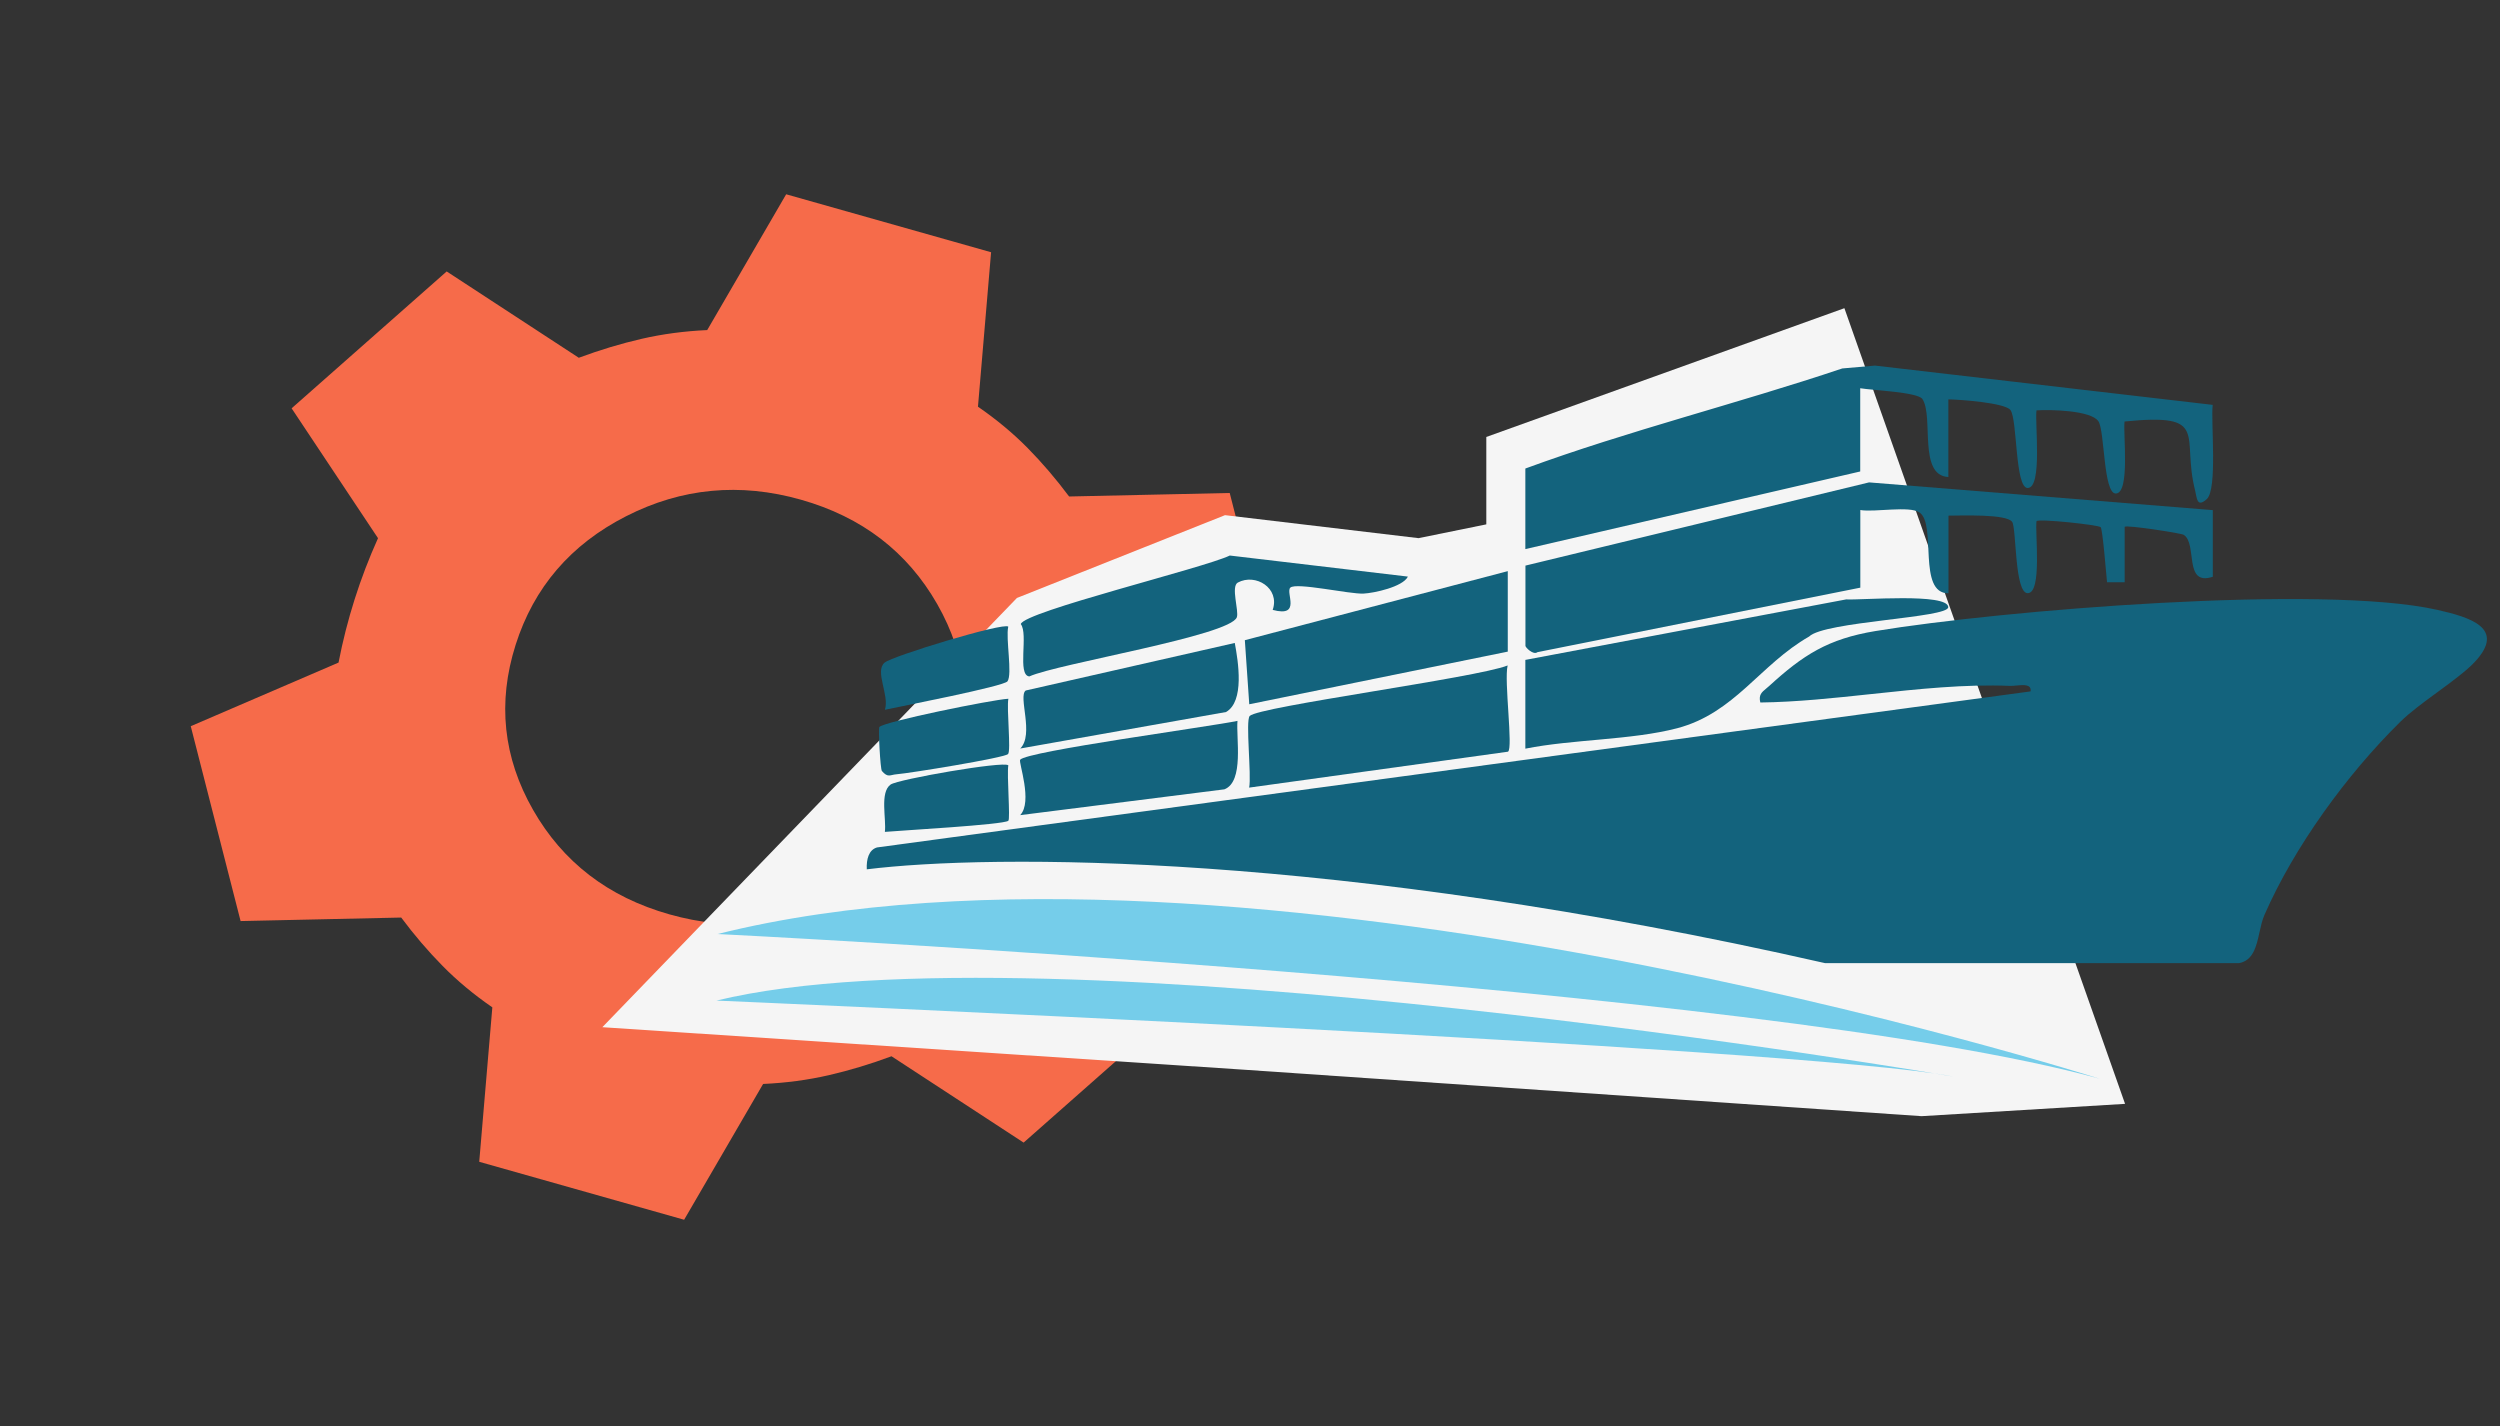
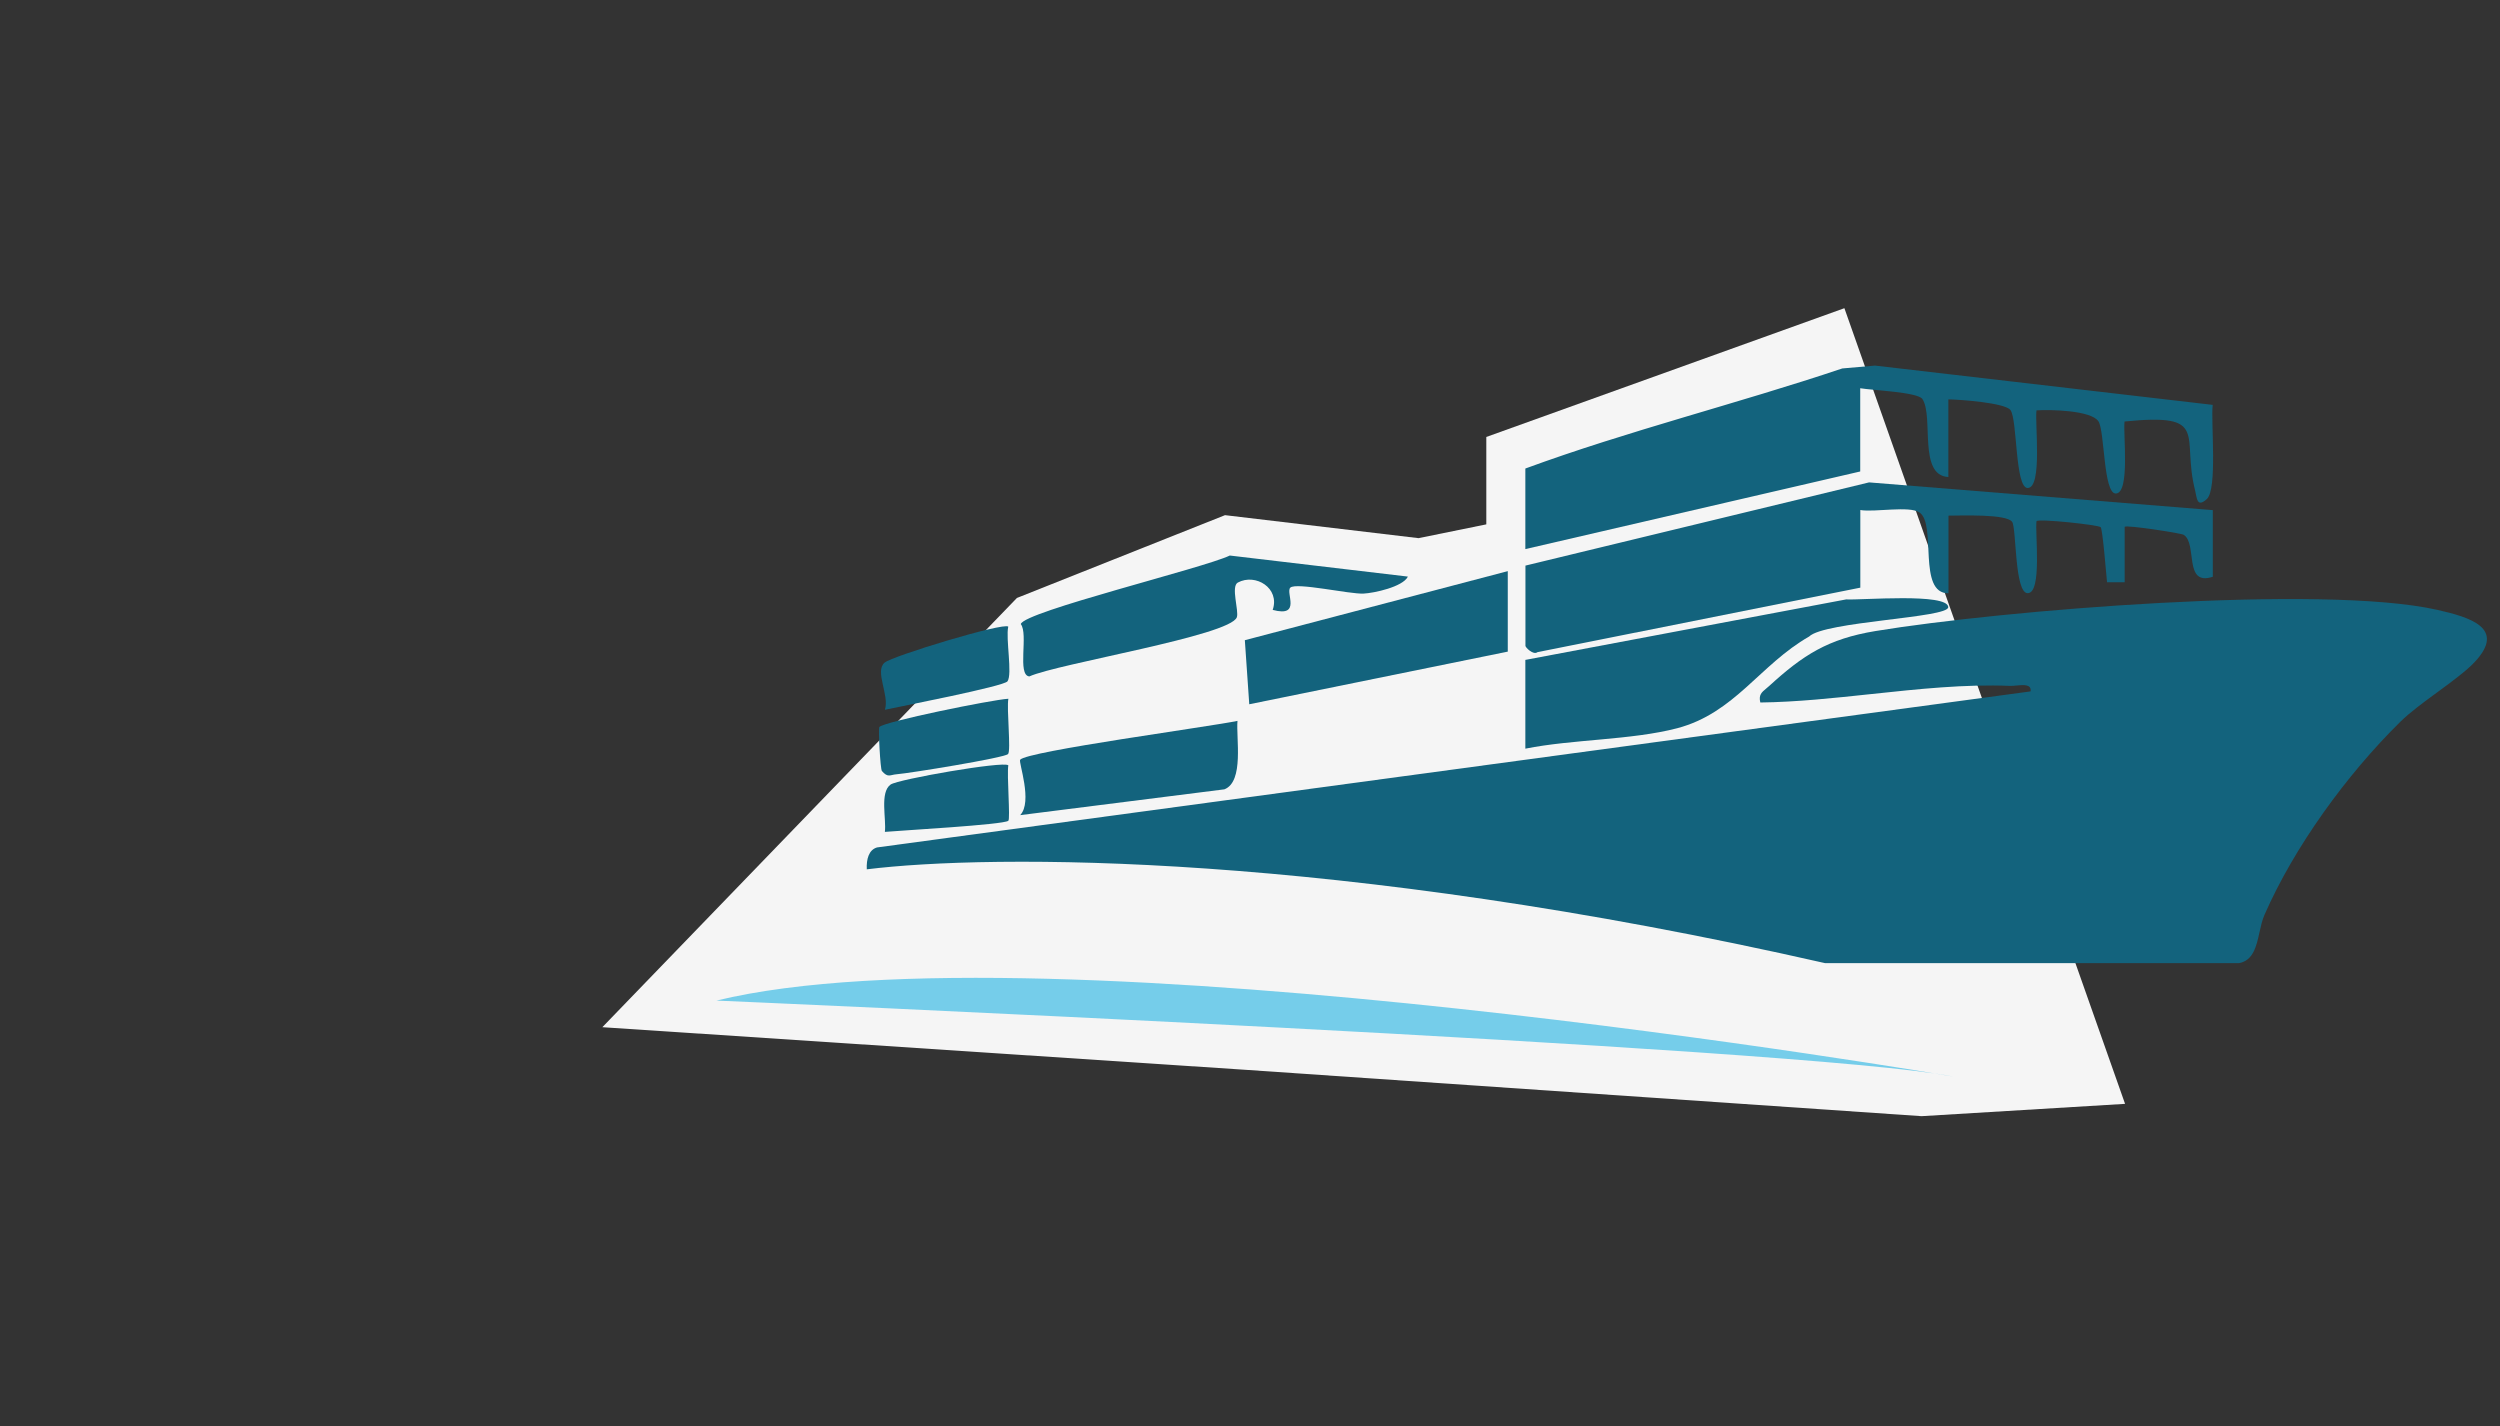
<svg xmlns="http://www.w3.org/2000/svg" width="156" height="89" viewBox="0 0 156 89" fill="none">
  <rect x="0" y="0" width="156" height="89" fill="#333333" stroke="none" />
  <mask id="mask0_1336_11028" style="mask-type:alpha" maskUnits="userSpaceOnUse" x="0" y="0" width="93" height="89">
-     <rect width="72.88" height="71.921" transform="matrix(0.962 0.272 -0.302 0.953 22.172 0.298)" fill="#D9D9D9" />
-   </mask>
+     </mask>
  <g mask="url(#mask0_1336_11028)">
    <path d="M29.904 72.496L30.722 62.858C29.565 62.061 28.531 61.201 27.622 60.278C26.712 59.355 25.85 58.347 25.035 57.255L15.013 57.474L11.903 45.315L21.125 41.345C21.383 40.008 21.718 38.693 22.128 37.4C22.538 36.106 23.025 34.834 23.588 33.583L18.197 25.479L27.873 16.938L36.117 22.325C37.433 21.836 38.74 21.442 40.038 21.143C41.335 20.844 42.699 20.662 44.13 20.597L49.057 12.123L61.844 15.74L61.025 25.378C62.182 26.175 63.216 27.035 64.126 27.958C65.035 28.881 65.897 29.889 66.712 30.981L76.734 30.762L79.844 42.921L70.622 46.891C70.364 48.227 70.03 49.543 69.619 50.836C69.209 52.13 68.722 53.402 68.159 54.653L73.55 62.757L63.874 71.298L55.63 65.911C54.314 66.4 53.007 66.794 51.71 67.093C50.412 67.392 49.048 67.574 47.618 67.639L42.69 76.113L29.904 72.496ZM41.769 57.055C45.575 58.132 49.208 57.789 52.67 56.027C56.132 54.265 58.433 51.588 59.573 47.994C60.713 44.4 60.35 40.969 58.485 37.7C56.619 34.431 53.783 32.258 49.978 31.181C46.173 30.104 42.539 30.447 39.077 32.209C35.615 33.971 33.314 36.648 32.174 40.242C31.034 43.836 31.397 47.267 33.263 50.536C35.128 53.805 37.964 55.978 41.769 57.055Z" fill="#F66B4A" />
  </g>
  <path d="M76.441 32.146L63.457 37.312L37.586 64.097L77.804 66.762L119.903 69.649L132.604 68.88L115.09 19.231L92.746 27.267V32.72L88.519 33.581L76.441 32.146Z" fill="#F5F5F5" />
  <path d="M95.182 29.236C101.592 26.88 108.42 25.187 114.959 22.991L117.001 22.813L138.072 25.264C137.951 26.371 138.382 30.528 137.702 31.145C137.068 31.718 137.088 31.037 136.98 30.63C136.091 27.148 137.965 25.766 132.572 26.301C132.471 27.02 132.936 30.782 132.026 30.795C131.244 30.808 131.338 26.88 130.941 26.288C130.476 25.601 127.941 25.55 127.078 25.607C126.964 26.365 127.463 30.426 126.532 30.451C125.73 30.471 125.892 26.18 125.454 25.588C125.117 25.136 122.326 24.933 121.578 24.92V29.764C119.67 29.681 120.682 25.97 119.954 24.894C119.664 24.468 116.819 24.353 116.078 24.226V29.42L95.182 34.264V29.242V29.236Z" fill="#13637D" />
  <path d="M95.182 35.295L116.63 30.101L138.079 31.832V35.989C136.239 36.606 137.135 33.933 136.266 33.373C136.111 33.271 132.714 32.749 132.579 32.87V36.333H131.48C131.426 35.798 131.204 33.023 131.082 32.895C130.948 32.755 127.254 32.354 127.078 32.52C126.977 33.239 127.442 37.001 126.532 37.014C125.703 37.027 125.831 32.991 125.562 32.571C125.231 32.055 122.34 32.176 121.585 32.176V37.02C119.63 37.046 120.864 32.717 119.778 31.979C119.145 31.546 116.981 31.979 116.084 31.826V36.67L95.943 40.693C95.674 40.903 95.188 40.394 95.188 40.305V35.282L95.182 35.295Z" fill="#13637D" />
  <path d="M95.182 46.716V41.178L115.201 37.403C116.105 37.46 121.551 36.983 121.571 37.887C121.585 38.562 113.853 38.772 112.889 39.72C109.829 41.464 108.245 44.501 104.652 45.443C101.787 46.188 98.147 46.124 95.188 46.716H95.182Z" fill="#13637D" />
  <path d="M94.085 35.639V40.661L77.954 43.946L77.678 39.948L94.085 35.639Z" fill="#13637D" />
-   <path d="M94.077 41.527C93.841 42.456 94.434 46.728 94.097 46.906L77.947 49.147C78.102 48.376 77.711 44.977 77.981 44.678C78.52 44.092 92.136 42.297 94.07 41.527H94.077Z" fill="#13637D" />
  <path d="M87.849 35.989C87.519 36.626 85.739 37.008 85.085 37.04C84.216 37.084 80.872 36.32 80.515 36.67C80.205 36.976 81.23 38.542 79.416 38.058C79.882 36.702 78.351 35.754 77.239 36.352C76.794 36.594 77.32 38.115 77.179 38.516C76.774 39.669 66.016 41.406 64.23 42.209C63.455 42.132 64.183 39.56 63.697 38.943C63.893 38.166 75.116 35.448 76.74 34.665L87.835 35.977L87.849 35.989Z" fill="#13637D" />
-   <path d="M63.656 46.715C64.553 45.837 63.508 43.437 64.007 43.087L77.05 40.12C77.266 41.279 77.67 43.768 76.504 44.43L63.656 46.709V46.715Z" fill="#13637D" />
  <path d="M77.219 44.983C77.124 46.04 77.643 48.771 76.403 49.254L63.657 50.865C64.459 50.037 63.542 47.555 63.657 47.408C64.061 46.88 75.574 45.333 77.219 44.983Z" fill="#13637D" />
  <path d="M62.922 43.602C62.807 44.22 63.097 46.855 62.902 47.053C62.659 47.295 56.714 48.256 55.959 48.313C55.534 48.345 55.413 48.555 55.029 48.109C54.934 48.001 54.793 45.48 54.874 45.366C55.11 45.041 61.897 43.66 62.922 43.602Z" fill="#13637D" />
  <path d="M62.915 39.102C62.747 39.853 63.185 42.062 62.868 42.514C62.653 42.826 56.229 44.073 55.218 44.29C55.514 43.386 54.564 41.89 55.197 41.349C55.689 40.929 62.639 38.822 62.915 39.102Z" fill="#13637D" />
  <path d="M62.92 47.753C62.819 48.332 63.055 51.101 62.92 51.216C62.637 51.464 56.22 51.82 55.216 51.91C55.317 51.107 54.886 49.446 55.573 48.956C56.038 48.625 62.624 47.479 62.914 47.753H62.92Z" fill="#13637D" />
-   <path d="M131.022 67.315C131.022 67.315 77.255 50.174 44.775 58.283C44.775 58.283 110.003 61.507 131.022 67.315Z" fill="#75CDEA" />
  <path d="M121.89 67.178C121.89 67.178 65.155 57.457 44.706 62.436C44.706 62.436 112.637 65.35 121.89 67.178Z" fill="#75CDEA" />
  <path fill-rule="evenodd" clip-rule="evenodd" d="M152.104 43.185C153.013 42.518 153.907 41.863 154.439 41.292L154.432 41.298C156.401 39.187 154.109 38.512 152.08 38.054C144.867 36.433 124.854 38.086 117.029 39.377C114.063 39.867 112.512 40.872 110.396 42.806C110.33 42.867 110.265 42.92 110.203 42.971C109.93 43.197 109.728 43.364 109.843 43.836C112.109 43.808 114.443 43.558 116.779 43.308C119.697 42.996 122.62 42.683 125.427 42.799C125.538 42.804 125.676 42.791 125.82 42.777C126.267 42.734 126.774 42.686 126.708 43.143L54.725 52.88C54.215 53.033 54.058 53.602 54.087 54.246C61.748 53.297 83.238 53.131 113.881 60.099H139.724C140.606 59.927 140.799 59.05 140.992 58.176C141.076 57.794 141.16 57.412 141.302 57.091C143.155 52.855 146.431 48.333 149.788 45.032C150.382 44.447 151.25 43.811 152.104 43.185Z" fill="#13637D" />
</svg>